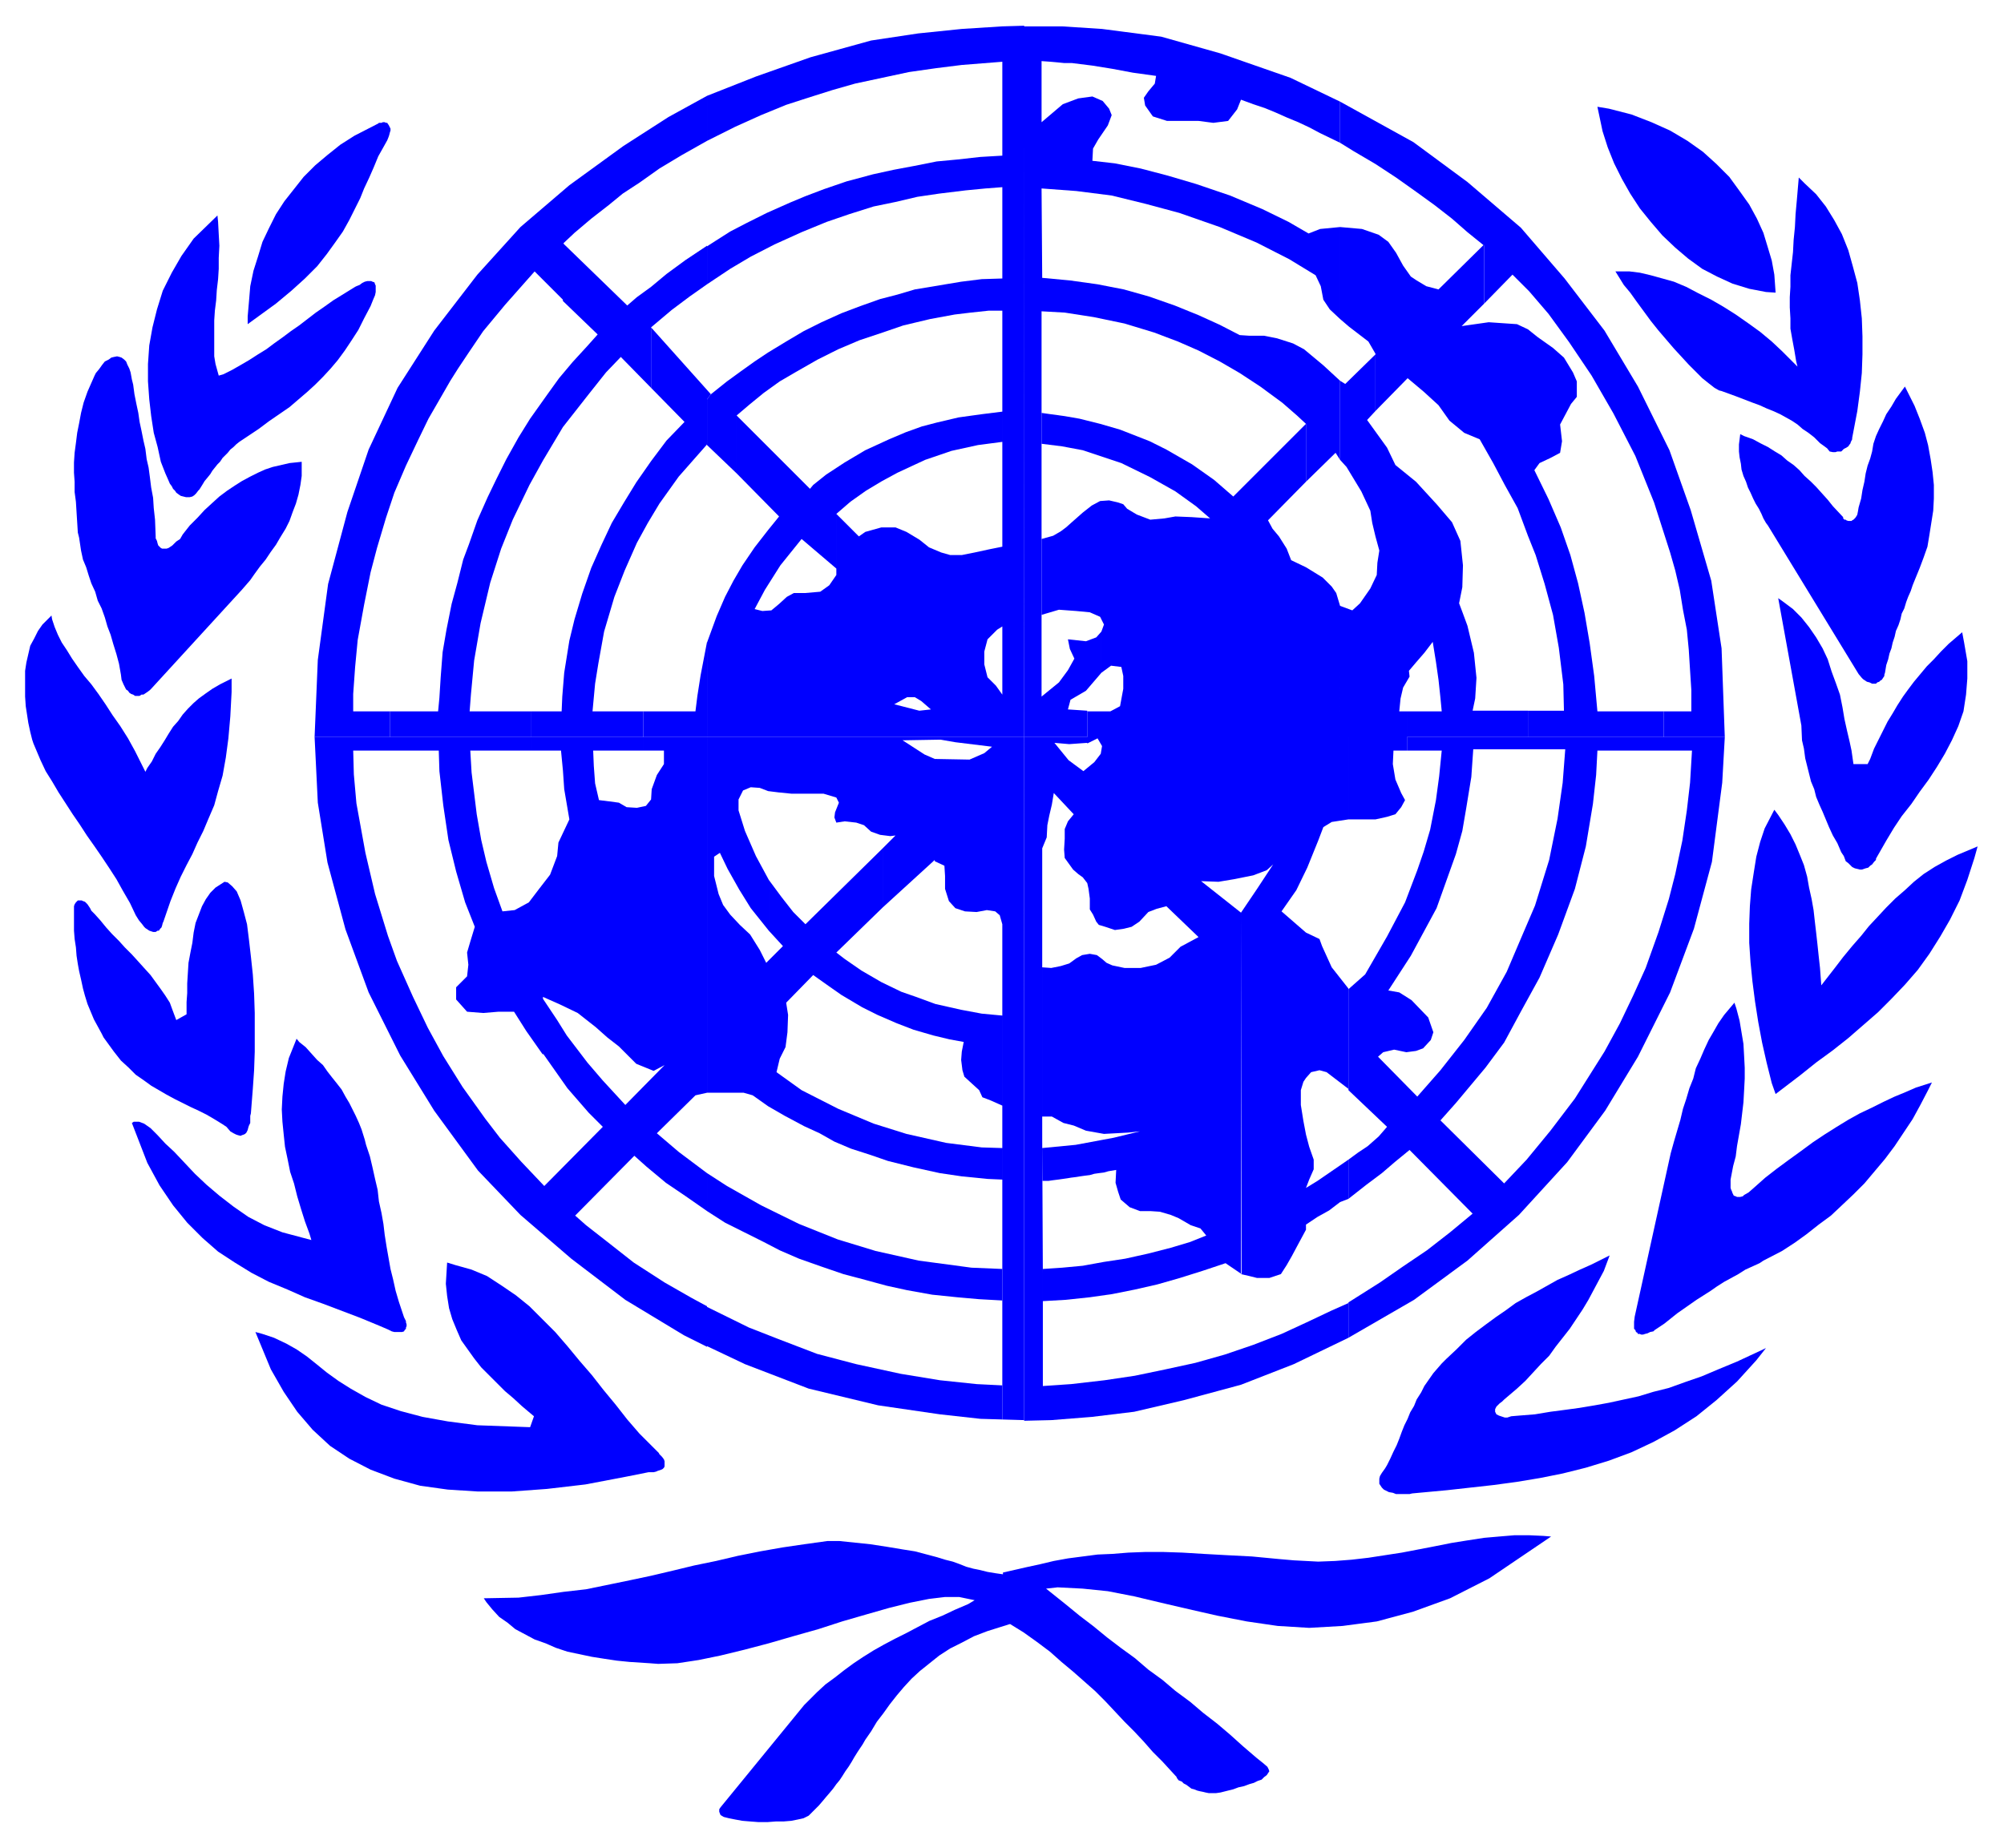
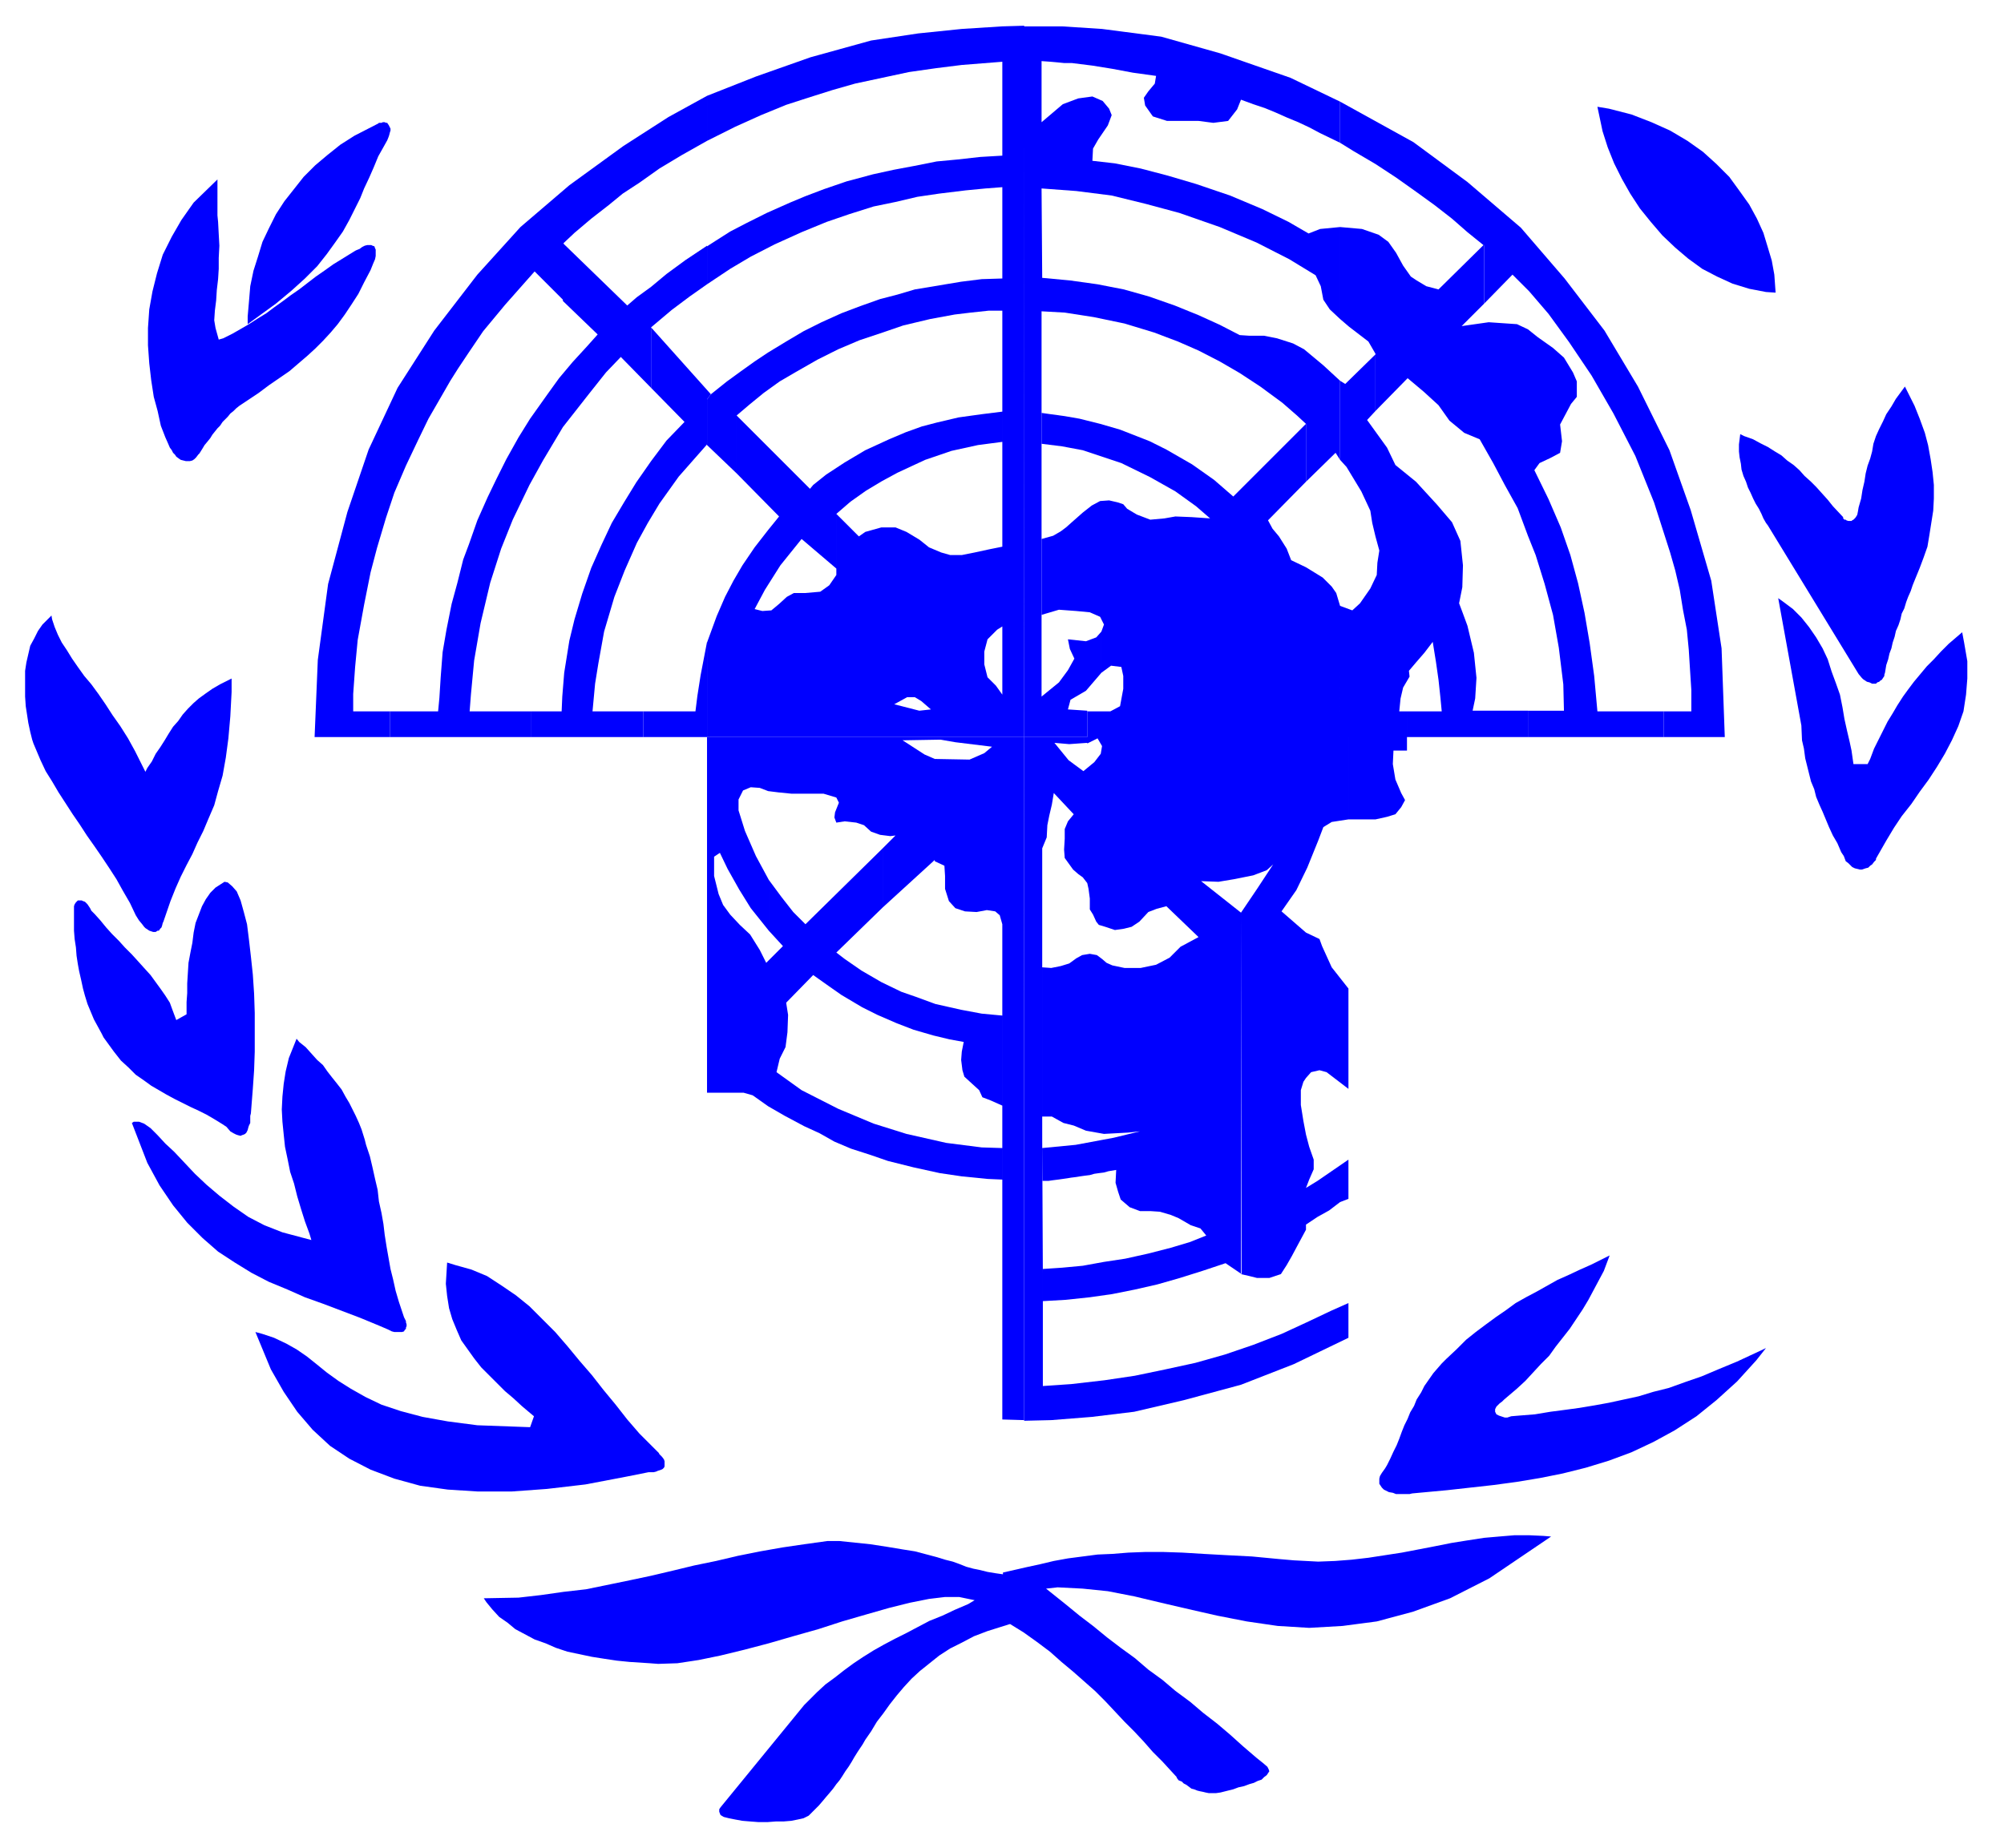
<svg xmlns="http://www.w3.org/2000/svg" width="493.465" height="455.129" fill-rule="evenodd" stroke-linecap="round" preserveAspectRatio="none" viewBox="0 0 3115 2873">
  <style>.brush1{fill:#00f}.pen1{stroke:none}</style>
  <path d="m2483 166 18 3 35 9 31 12 29 13 27 16 24 17 21 19 20 20 16 22 15 21 12 22 10 22 7 23 6 20 4 22 2 28-15-1-26-5-26-8-24-11-23-12-22-16-20-17-20-19-18-21-17-21-15-23-13-23-12-24-10-25-8-25-8-38z" class="pen1 brush1" />
-   <path d="m2796 276 9 9 18 17 15 19 13 21 12 22 10 25 7 25 7 26 4 27 3 28 1 28v28l-1 29-3 29-4 30-8 42v2l-1 2-1 2-1 3-1 1-2 3-3 2-2 1-2 1-2 2-2 2h-6l-3 1h-4l-5-1-4-5-11-8-9-9-9-7-9-6-8-7-9-6-9-5-9-5-11-5-10-4-11-5-11-4-13-5-13-5-22-8-4-1-7-4-9-7-10-8-10-10-11-11-11-12-12-13-12-14-12-14-12-15-11-15-11-15-10-14-10-12-13-21h22l16 2 17 4 18 5 18 5 19 8 19 10 20 10 19 11 19 12 20 14 18 13 18 15 16 15 24 24-2-8-3-18-3-16-3-17v-16l-1-17v-16l1-16v-18l2-18 2-18 1-19 2-20 1-20 2-22 3-35z" class="pen1 brush1" />
  <path d="m2705 675 6 3 14 5 11 6 12 6 11 7 10 6 9 8 10 7 9 8 8 9 10 9 8 8 9 10 9 10 8 10 15 16 1 1v2l2 2h2l1 1 3 1h5l1-1 2-1 2-2 1-1 2-3 1-2 1-5 1-6 4-14 2-13 3-13 2-13 3-12 4-11 3-11 2-12 4-12 5-11 6-12 5-11 8-12 7-12 14-19 5 10 10 20 8 20 8 22 5 19 4 22 3 20 2 20v21l-1 19-3 19-3 19-3 18-6 17-6 16-9 22-2 5-3 9-4 9-3 8-3 10-4 8-2 9-3 9-4 9-2 9-3 9-2 9-3 8-2 9-3 9-2 12-1 3v2l-2 3-2 3-2 1-2 2-3 1-2 2h-6l-4-2-4-1-3-2-3-2-2-2-5-6-141-231-3-4-4-7-3-7-4-8-5-8-4-8-4-9-4-8-3-9-4-9-3-10-1-9-2-10-1-9v-11l2-16z" class="pen1 brush1" />
  <path d="m2764 930 7 5 16 12 13 13 12 15 11 16 10 17 8 17 6 19 7 19 6 17 4 20 3 18 4 18 4 17 3 14 3 21h22l4-8 6-16 7-14 7-14 7-14 8-13 7-12 9-14 8-11 9-12 10-12 10-12 11-11 11-12 12-12 21-18 3 16 5 29v27l-2 25-4 26-8 23-10 22-11 21-12 20-13 20-14 19-13 19-15 19-12 18-12 20-16 28v2l-3 3-3 4-3 2-3 3-4 1-3 1-3 1h-3l-4-1-4-1-4-2-3-3-3-3-4-3-3-8-4-6-6-14-7-12-6-13-5-12-5-12-5-11-5-12-3-12-5-12-3-12-3-12-3-12-2-15-3-13-1-23-36-198z" class="pen1 brush1" />
-   <path d="m2758 1259 6 8 10 15 9 15 8 16 7 17 6 15 5 18 3 17 4 18 3 17 2 18 2 17 2 18 2 19 2 18 2 27 7-9 14-18 13-17 14-17 14-16 12-15 14-15 13-14 14-14 15-13 14-13 15-12 17-11 18-10 18-9 31-13-5 18-11 34-12 32-15 30-15 26-17 27-18 25-20 23-21 22-21 21-23 20-23 20-24 19-26 19-25 20-38 29-6-17-8-32-7-31-6-32-5-32-4-31-3-30-2-30v-30l1-27 2-26 4-26 4-25 6-23 7-21 15-29z" class="pen1 brush1" />
-   <path d="m2696 1559 3 9 5 19 3 18 3 18 1 18 1 19v17l-1 19-1 18-2 17-2 17-3 17-3 17-2 16-4 15-4 21v13l1 3 1 2 1 3 1 2 1 2 3 1 2 1h5l4-1 2-2 7-4 8-7 18-16 18-14 19-14 18-13 19-14 18-12 19-12 18-11 18-10 19-9 18-9 17-8 17-7 16-7 25-8-6 12-12 23-12 22-14 21-14 21-15 20-16 19-16 19-17 17-18 17-17 16-19 14-19 15-18 13-20 13-29 15-6 4-11 5-11 5-11 7-11 6-11 6-11 7-10 7-11 7-11 7-10 7-10 7-10 7-10 8-10 8-15 10-2 2-5 1-4 2-4 1-3 1h-3l-2-1h-3l-1-2-2-1-1-3-2-2v-11l1-8 54-245 2-9 5-18 5-17 5-17 4-17 5-15 5-17 6-15 4-16 7-15 6-14 7-15 7-12 8-14 9-13 16-19z" class="pen1 brush1" />
  <path d="m2502 1952-3 8-6 16-8 15-8 15-8 15-9 15-10 15-10 15-11 14-11 14-10 14-13 13-12 13-12 13-13 12-20 17-3 3-4 3-3 3-2 2-2 4v4l1 2 1 2 2 1 2 1 3 1 3 1 3 1h4l6-2 12-1 25-2 24-4 23-3 22-3 24-4 22-4 23-5 23-5 23-7 24-6 25-9 26-9 26-11 29-12 45-21-15 19-30 33-32 29-31 25-34 22-33 18-34 16-35 13-36 11-36 9-35 7-36 6-37 5-36 4-36 4-54 5-4 1h-21l-5-2-6-1-4-2-4-2-3-3-2-3-2-3v-8l1-4 3-5 5-7 3-5 5-10 5-11 5-10 4-10 4-11 4-10 5-10 4-10 6-10 4-10 7-11 5-10 7-10 7-10 13-15 7-7 16-15 15-15 15-12 16-12 15-11 16-11 15-11 16-9 17-9 16-9 16-9 18-8 17-8 18-8 28-14zM588 192l1-1h4l2-1h3l2 1h2l1 2 1 1 1 2 1 2 1 2v3l-1 3-1 4-1 3-2 5-5 9-9 16-7 17-7 16-8 17-6 15-9 18-8 16-10 18-12 17-13 18-15 19-19 19-21 19-24 20-44 32v-12l2-23 2-24 5-24 7-22 7-23 10-21 11-22 13-20 15-19 15-19 18-18 19-16 20-16 22-14 37-19z" class="pen1 brush1" />
-   <path d="m338 335 1 10 1 19 1 18-1 19v17l-1 16-2 17-1 16-2 16-1 15v56l2 12 5 18 7-2 14-7 14-8 12-7 14-9 13-8 12-9 14-10 12-9 13-9 13-10 13-10 13-9 14-10 13-8 21-13 2-1 5-2 4-3 4-2 4-1h6l2 1 3 1 1 3 1 2v10l-1 5-3 7-4 10-10 19-9 18-11 17-10 15-11 15-11 13-12 13-12 12-12 11-14 12-14 12-16 11-16 11-16 12-27 18-3 2-5 4-4 4-5 4-4 5-4 4-4 4-4 6-4 4-4 5-4 5-3 5-4 5-5 6-3 5-5 8-2 2-3 4-3 3-3 2-4 1h-6l-4-1-4-1-3-2-4-3-2-3-3-3-2-4-3-4-3-7-4-9-7-18-5-23-6-22-4-26-3-26-2-28v-27l2-29 5-28 7-28 9-29 14-28 15-26 19-27 37-36z" class="pen1 brush1" />
-   <path d="m147 584 2-4 5-6 5-7 4-5 6-3 4-3 4-1 5-1 4 1 3 1 4 3 3 3 2 5 3 6 2 6 2 11 2 8 2 15 3 15 3 14 2 14 3 14 3 15 3 13 2 16 3 13 2 15 2 16 3 16 1 16 2 18 1 26v3l2 4 1 4 1 3 2 2 2 2 2 1h7l3-1 3-2 3-2 3-3 3-3 6-4 4-7 11-14 12-12 11-12 12-11 11-10 12-9 12-8 11-7 13-7 12-6 11-5 12-4 13-3 13-3 19-2v22l-2 14-3 15-4 14-5 13-5 14-6 12-8 13-7 12-8 11-8 12-9 11-8 11-7 10-13 15-141 154-2 2-4 3-3 2-3 2h-3l-3 2h-7l-3-2-3-1-3-2-2-3-3-2-2-4-2-4-3-7-1-8-3-17-4-15-5-16-4-14-5-13-4-14-5-14-6-12-4-14-6-13-4-12-4-13-5-12-3-14-3-20-2-8-1-16-1-16-1-16-2-15v-16l-1-14v-16l1-15 2-15 2-16 3-15 3-16 4-16 6-17 11-25z" class="pen1 brush1" />
+   <path d="m338 335 1 10 1 19 1 18-1 19v17l-1 16-2 17-1 16-2 16-1 15l2 12 5 18 7-2 14-7 14-8 12-7 14-9 13-8 12-9 14-10 12-9 13-9 13-10 13-10 13-9 14-10 13-8 21-13 2-1 5-2 4-3 4-2 4-1h6l2 1 3 1 1 3 1 2v10l-1 5-3 7-4 10-10 19-9 18-11 17-10 15-11 15-11 13-12 13-12 12-12 11-14 12-14 12-16 11-16 11-16 12-27 18-3 2-5 4-4 4-5 4-4 5-4 4-4 4-4 6-4 4-4 5-4 5-3 5-4 5-5 6-3 5-5 8-2 2-3 4-3 3-3 2-4 1h-6l-4-1-4-1-3-2-4-3-2-3-3-3-2-4-3-4-3-7-4-9-7-18-5-23-6-22-4-26-3-26-2-28v-27l2-29 5-28 7-28 9-29 14-28 15-26 19-27 37-36z" class="pen1 brush1" />
  <path d="m80 957 1 6 4 12 5 12 6 12 8 12 8 13 9 13 10 14 11 13 11 15 11 16 11 17 12 17 12 19 11 20 16 32 3-6 7-10 6-12 7-10 7-11 6-10 7-11 8-9 7-10 8-9 9-9 8-7 11-8 10-7 12-7 18-9v21l-2 38-3 34-4 30-5 28-7 24-6 22-9 21-8 19-9 18-8 18-9 17-9 18-8 18-8 20-11 32-1 2-1 4-1 3-2 2-2 3h-2l-3 2h-4l-3-1-3-1-3-2-3-2-2-2-3-4-5-6-5-8-9-19-11-19-10-18-11-17-12-18-11-16-12-17-11-17-11-16-11-17-11-17-10-17-10-16-8-17-11-26-2-6-3-12-3-14-2-13-2-13-1-15v-40l2-13 3-13 3-13 6-11 6-12 7-10 14-14z" class="pen1 brush1" />
  <path d="M115 1416v-7l1-3 2-3 2-2 1-1h6l2 1 3 1 2 2 2 2 2 3 2 3 2 4 5 5 9 10 9 11 9 10 11 11 9 10 11 11 10 11 9 10 10 11 8 11 8 11 7 10 7 11 4 11 6 16 16-9v-19l1-14v-15l1-16 1-16 3-16 3-15 2-16 3-15 5-13 5-13 6-11 7-10 8-8 14-9 5 1 7 6 7 8 6 14 5 18 5 19 3 24 3 26 3 28 2 30 1 30v60l-1 29-2 29-3 38-1 4v11l-2 4-1 3-1 4-2 4-2 2-2 1-3 1-2 1-4-1-3-1-4-2-5-3-6-7-6-4-13-8-12-7-12-6-13-6-12-6-12-6-13-7-12-7-12-7-11-8-13-9-11-11-12-11-11-14-16-22-3-6-6-11-6-11-5-12-5-12-4-13-3-11-3-14-3-13-2-11-2-13-1-13-2-13-1-13v-31z" class="pen1 brush1" />
  <path d="m461 1615 4 5 10 8 9 10 9 10 9 8 7 10 7 9 8 10 7 9 6 11 6 10 5 10 5 10 5 11 4 10 5 16 2 8 6 18 4 17 4 18 4 17 2 18 4 18 3 17 2 17 3 19 3 17 3 17 4 16 4 18 5 17 8 24 1 2 2 4v2l1 3v3l-1 2v2l-2 2-1 2-3 1h-12l-4-1-6-3-14-6-29-12-29-11-29-11-28-10-27-12-29-12-27-14-26-16-26-17-24-21-24-24-22-27-21-31-19-35-24-62 3-2h8l8 3 10 7 11 11 12 13 14 13 16 17 16 17 18 17 20 17 22 17 23 16 25 13 28 11 45 12-3-10-7-19-6-19-6-20-5-20-6-18-4-20-4-19-2-19-2-20-1-19 1-20 2-20 3-19 5-21 12-30z" class="pen1 brush1" />
  <path d="m695 1963 13 4 25 7 24 10 23 15 22 15 21 17 20 20 20 20 19 22 19 23 19 22 18 23 19 23 18 23 19 22 30 30 1 2 4 4 3 4 1 3v8l-1 2-2 2-2 1-3 1-3 1-2 1-4 1h-8l-35 7-63 12-60 7-55 4h-52l-47-3-43-6-40-11-37-14-33-17-30-20-27-25-24-28-21-31-20-35-24-58 11 3 18 6 19 9 16 9 16 11 15 12 16 13 18 13 19 12 23 13 25 12 30 10 34 9 39 7 46 6 82 3 6-17-6-5-13-11-13-12-13-11-12-12-13-13-12-12-11-14-10-14-10-14-7-16-7-17-5-17-3-19-2-19 2-33zm864 553 11 9 21 13 21 15 20 15 18 16 18 15 17 15 17 15 16 16 15 16 15 16 15 15 15 16 14 16 15 15 22 24v1l3 4 5 2 3 3 4 2 4 3 4 3 4 1 5 2 4 1 5 1 4 1 5 1h11l7-1 4-1 8-2 8-2 8-3 9-2 8-3 7-2 6-3 6-2 4-4 4-3 2-3 2-3-1-3-2-4-7-6-10-8-21-18-20-18-20-17-22-17-20-17-23-17-20-17-22-16-21-18-22-16-21-16-22-18-21-16-22-18-30-24 18-2 39 2 39 4 41 8 42 10 43 10 44 10 46 9 48 7 49 3 52-3 53-7 56-15 58-21 61-31 96-65-12-1-22-1h-23l-24 2-23 2-26 4-25 4-25 5-26 5-26 5-26 4-26 4-26 3-26 2-26 1-38-2-23-2-42-4-39-2-36-2-33-2-30-1h-28l-26 1-25 2-23 1-23 3-23 3-22 4-21 5-23 5-35 8v71z" class="pen1 brush1" />
  <path d="M1570 2525v-76l-9-1-14-2-12-2-12-3-10-2-11-3-10-4-11-4-12-3-13-4-15-4-19-5-19-3-24-4-26-4-48-5h-19l-36 5-34 5-34 6-35 7-34 8-34 7-33 8-34 8-33 7-34 7-34 7-35 4-35 5-35 4-54 1 4 6 9 11 11 12 13 9 12 10 15 8 15 8 17 6 16 7 18 6 19 4 19 4 19 3 20 3 20 2 31 2 13 1 30-1 33-5 34-7 37-9 38-10 38-11 39-11 37-12 38-11 35-10 32-8 30-6 25-3h22l24 5-10 6-21 9-19 9-20 8-19 10-17 9-18 9-17 9-16 9-16 10-15 10-15 11-14 11-15 11-13 12-20 20-130 159-2 3v4l2 5 5 3 8 2 10 2 11 2 12 1 13 1h14l13-1h12l12-1 10-2 9-2 8-4 3-3 7-7 6-6 6-7 5-6 6-7 5-6 5-7 5-6 4-6 5-8 5-7 5-8 4-7 5-8 8-12 4-7 9-13 9-15 10-13 10-14 11-14 11-13 12-13 13-12 15-12 15-12 17-11 18-9 19-10 21-8 35-11zm702-2018 35-35v-92l-71 70-19-5-15-9-9-6-12-17-11-20-12-17-15-11-26-9-34-3v143l14 12 30 23 11 19v89l50-51 25 21 23 21 17 24 23 19 24 10 21 37 18 34 20 36 16 43 12 30 14 45 13 48 9 51 7 57 1 41h-56v41h211v-40h-103l-5-55-7-51-8-47-10-46-12-44-15-43-19-44-22-45 8-11 17-8 15-8 3-18-3-26 17-32 9-11v-24l-6-14-14-23-17-15-24-17-15-12-17-8-44-3-42 6zm-189-285-31-15-17-9-17-8-17-7-18-8-17-7-18-6-19-7-6 15-14 18-23 3-23-3h-49l-22-7-12-17-2-12 7-10 10-12 2-12-36-5-32-6-31-5-32-4h-12l-10-1-11-1-14-1v95l33-28 24-9 22-3 16 7 10 12 4 10-6 16-15 22-8 14-1 19 35 4 40 8 42 11 44 13 53 18 50 21 41 20 31 18 18-7 31-3v143l-16-15-10-15-4-21-8-17-41-25-51-26-57-24-63-22-52-14-53-13-55-7-54-4 1 139 43 4 43 6 41 8 39 11 40 14 37 15 33 15 31 16 15 1h23l20 4 25 8 17 9 30 25 26 24v123l-7-11-46 45v-90l-14-13-23-20-34-25-32-21-31-18-33-17-32-14-37-14-46-14-48-10-45-7-36-2v599l27-22 14-19 10-18-7-15-3-15 28 3 16-6 8-9v64l-24 28-24 14-4 15 30 2v41h-98l-1-1105h60l62 4 92 12 92 26 109 38 77 37v64z" class="pen1 brush1" />
  <path d="M2083 222v-64l114 63 84 62 83 71 68 79 62 81 52 87 49 99 33 93 32 110 16 105 5 138h-95v-40h43v-33l-2-31-2-32-3-31-6-31-5-31-7-30-8-28-25-78-29-72-34-66-34-59-35-52-32-44-30-35-26-26-44 45v-90l-26-21-24-21-27-21-29-21-31-22-32-21-34-20-21-13zm0 370 8 5 47-46v88l-13 14 31 43 13 27 32 26 33 36 23 27 13 29 4 38-1 34-5 25 6 16 7 19 10 42 4 39-2 32-4 19h86v41h-188v-40h54l-2-21-3-28-4-28-5-31-13 17-13 15-11 13 1 9-10 17-4 17-2 20h12v40h-104V942l19 7 12-11 16-23 10-21 1-19 3-19-6-22-5-21-3-19-14-30-23-38-10-11V592zm0 350v204h-393v-40h36l15-8 5-27v-20l-3-14-16-2-15 11v-64l4-11-6-12-16-7-21-2-27-2-27 8V838l18-5 12-7 8-6 9-8 17-15 14-11 13-7 14-1 13 3 9 3 6 7 15 9 21 8 22-2 17-3 25 1 29 2-22-19-32-23-39-22-45-22-30-10-30-10-32-6-32-4v-48l14 2 22 3 23 4 32 8 31 9 46 18 26 13 40 23 34 24 30 26 113-113v90l-59 60 7 13 10 12 12 19 7 18 23 11 26 16 14 14 7 10 6 20zm-491 1267 42-1 63-5 66-8 77-18 89-24 82-32 85-41v-54l-27 12-38 18-39 18-44 17-44 15-46 13-46 10-48 10-47 7-52 6-44 3v-173l-1-210v-453l7-17 1-19 3-15 4-17 3-18 31 33-9 11-5 12v15l-1 17 1 13 13 18 8 7 7 5 7 9 2 9 2 15v17l5 8 5 11 4 5 10 3 15 5 14-2 12-3 12-8 14-15 13-5 15-4 50 48-28 15-17 17-21 11-24 5h-25l-19-4-9-4-7-6-8-6-11-2-12 2-9 5-11 8-13 4-15 3-14-1v232h15l18 10 16 4 19 8 28 5 37-2 19-2-41 10-59 11-52 5v51h10l7-1 8-1 7-1 7-1 6-1 8-1 6-1 7-1 8-1 7-2 7-1 8-1 7-2 12-2-1 20 4 14 4 12 14 12 16 6h16l15 1 17 5 12 5 19 11 15 5 9 11-25 10-30 9-35 9-36 8-33 5-33 6-32 3-30 2v50l35-2 38-4 35-5 35-7 35-8 35-10 35-11 36-12 25 17-1-562-62-49 27 1 24-4 30-6 21-8 10-9-25 38-25 37v562l13 3 12 3h19l18-6 9-14 8-14 8-15 14-26v-8l18-12 18-10 17-13 13-5v-61l-16 11-16 11-16 11-18 11 5-13 7-16v-15l-7-20-5-19-4-21-4-25v-23l4-13 4-6 8-9 13-3 11 3 34 26v-156l-26-33-15-33-4-11-21-10-15-13-23-20 23-33 17-35 17-42 8-21 13-8 26-4v-128h-406v10l16-8 7 12-2 12-10 13-17 14-23-17-22-27 23 2 28-2v-9h-98v1063zm504-1063v128h42l18-4 13-4 9-11 6-11-6-11-9-21-4-24 1-21h21v-21h-91z" class="pen1 brush1" />
-   <path d="M2096 1864v-61l15-11 15-10 17-15 13-15-60-57v-157l26-23 34-59 28-53 19-50 10-29 10-34 9-46 5-37 4-40h-54v-21h188v19h-85l-3 43-8 49-6 35-10 36-30 84-40 74-35 54 17 3 19 12 26 27 8 23-4 12-12 13-11 4-15 2-19-4-17 4-8 7 61 62 36-41 37-47 35-50 31-56 23-54 21-49 22-71 13-64 8-56 4-52h-58v-19h211v21h-103l-2 38-5 45-11 66-17 66-26 71-29 67-28 51-27 50-29 39-46 55-24 27 99 98 35-37 37-45 38-50 46-73 24-44 21-44 19-42 20-56 16-51 10-39 11-52 7-47 5-43 3-50h-44v-21h95l-4 71-16 123-28 104-37 99-50 100-51 84-59 80-75 82-80 71-83 61-102 59v-55l49-31 36-25 37-25 36-28 35-29-98-99-22 18-21 18-24 18-28 22zm-997 168 65 32 46 18 60 23 61 16 69 15 61 10 57 6 40 2v53l-34-1-63-7-96-14-108-26-99-38-59-28v-61zm0-1v63l-36-18-91-55-84-64-79-68-66-69-68-93-53-86-49-98-36-98-28-104-15-93-5-102h117v21h-57l1 37 4 45 14 77 15 64 20 65 14 39 25 56 23 48 24 44 30 48 35 49 23 30 33 37 36 38 91-92-22-22-33-38-38-54v-85l22 33 15 24 16 21 16 21 24 28 35 38 61-62-17 9-27-11-17-17-10-10-18-14-18-16-28-22-27-13-27-12v90l-26-37-19-30h-24l-24 2-25-2-17-19v-19l17-17 2-18-2-19 5-17 7-23-15-38-14-48-12-49-8-54-6-53-1-32h-76v-21h220v21h-95l2 34 8 65 7 40 8 34 12 41 13 36 19-2 22-12 16-21 17-22 11-29 2-21 17-36-8-47-2-29-3-31h-46v-21h174v21h-78l1 24 2 27 6 26 16 2 15 2 12 7 16 1 14-3 8-10 1-16 8-22 11-17v-21h-32v-21h99v553l-18 4-60 59 34 29 44 33v59l-33-23-31-21-30-25-19-17-92 93 17 15 32 25 42 33 48 31 42 24 24 13zm0-148 28 18 28 14 32 16 25 13 30 13 34 12 35 12 34 9 33 9 32 7 39 7 39 4 34 3 36 2v-49l-48-2-82-11-67-15-59-18-60-24-59-29-53-30-31-20v59z" class="pen1 brush1" />
  <path d="M1099 1699h57l14 4 24 17 26 15 30 16 24 11 23 13 26 11 31 10 26 9 40 10 41 9 34 5 40 4 23 1v-49l-32-1-55-7-62-14-51-16-55-23-57-29-39-28 5-21 9-18 3-23 1-27-3-19 42-43 24 17 20 14 32 19 24 12 30 13 26 10 31 9 25 6 22 4-3 15-1 13 2 16 3 10 12 11 11 10 5 11 13 5 18 8v-140l-32-3-32-6-40-9-30-11-23-8-31-15-31-18-26-18-13-10 72-70v-92l-120 118-19-19-18-23-20-27v79l22 24-26 26-10-20-15-24-16-15-15-16-11-15-7-17-7-28v-30l9-6 12 25 18 32 18 29 28 35v-79l-20-37-17-39-10-32v-17l7-14 12-5 14 1 13 5 16 2 20 2h50l20 6 4 8-6 15-1 8 3 8 13-2 18 2 12 4 11 10 14 5 16 2 8-1-20 20v92l81-74v-157l-16-7-34-22 59-1 23 4 57 7-12 10-23 10-54-1v159l15 7 1 16v20l6 19 10 11 15 5 18 1 16-3 13 2 7 6 4 14v770l34 1V1146h-493v553zm6-1086-6 8v70l-44 50-30 42-18 30-17 31-19 43-16 41-16 54-9 50-5 31-4 43h79v40H826v-40h47l1-23 3-37 8-50 8-33 12-40 14-40 16-36 16-34 19-32 19-31 23-33 24-32 28-29-52-53v-94l93 104z" class="pen1 brush1" />
  <path d="m1099 219 16-8 28-14 40-18 39-16 34-11 38-12 35-10 42-9 42-9 42-6 40-5 63-5v146l-34 2-36 4-32 3-35 7-32 6-32 7-41 11-35 12-29 11-24 10-36 16-32 16-25 13-22 14-14 9v59l36-24 32-19 37-19 42-19 39-16 35-12 38-12 34-7 34-8 34-5 41-5 31-3 26-2v142l-32 1-32 4-36 6-36 6-27 8-27 7-31 11-29 11-31 14-28 14-27 16-28 17-21 14-21 15-22 16-25 20-6 8v71l46 44v-90l20-17 22-18 25-18 24-14 35-20 32-16 33-14 36-12 32-11 42-10 38-7 25-3 28-3h21v597l-10-14-13-13-5-20v-20l5-19 15-15 8-5V850l-20 4-23 5-20 4h-18l-14-4-19-8-15-12-20-12-17-7h-22l-25 7-10 7-35-35v95l-11 16-14 10-23 2h-18l-11 6-12 11-12 10-14 1-12-3 16-30 24-38 33-41 54 46v-85l22-19 24-17 25-15 24-13 43-20 41-14 41-9 38-5v-47l-32 4-36 5-34 8-23 6-25 9-26 11-37 17-32 19-29 19-20 16-5 6-114-114v90l66 67-17 21-21 27-19 28-14 24-13 25-13 30-15 41v147h330v-41l-39-10 20-11h12l10 6 15 13-18 2v41h163V40l-34 1-63 4-68 7-73 11-94 26-85 30-76 30v70zm0 0v-70l-60 33-70 45-84 61-76 65-67 74-67 87-57 89-45 96-33 97-30 112-16 118-5 120h117v-40h-57v-27l3-42 4-42 10-55 10-50 10-38 14-47 13-39 18-42 19-40 16-33 15-26 19-33 12-19 16-24 23-34 34-41 46-52 45 45v-89l17-16 26-22 27-21 22-18 26-17 31-22 35-21 39-22z" class="pen1 brush1" />
  <path d="M1099 382v60l-27 19-28 21-32 27v94l-47-48-23 24-27 34-40 51-31 52-21 38-26 54-18 45-17 53-15 63-10 58-5 53-2 26h96v40H606v-40h75l2-21 2-32 3-39 6-35 8-40 9-33 9-36 9-24 13-37 16-36 14-29 15-30 19-34 18-29 27-38 18-25 21-25 22-24 17-19-54-52v-90l100 97 15-13 22-16 24-20 30-22 33-22zm0 616v148h-99v-40h81l3-24 5-32 5-26 5-26z" class="pen1 brush1" />
</svg>